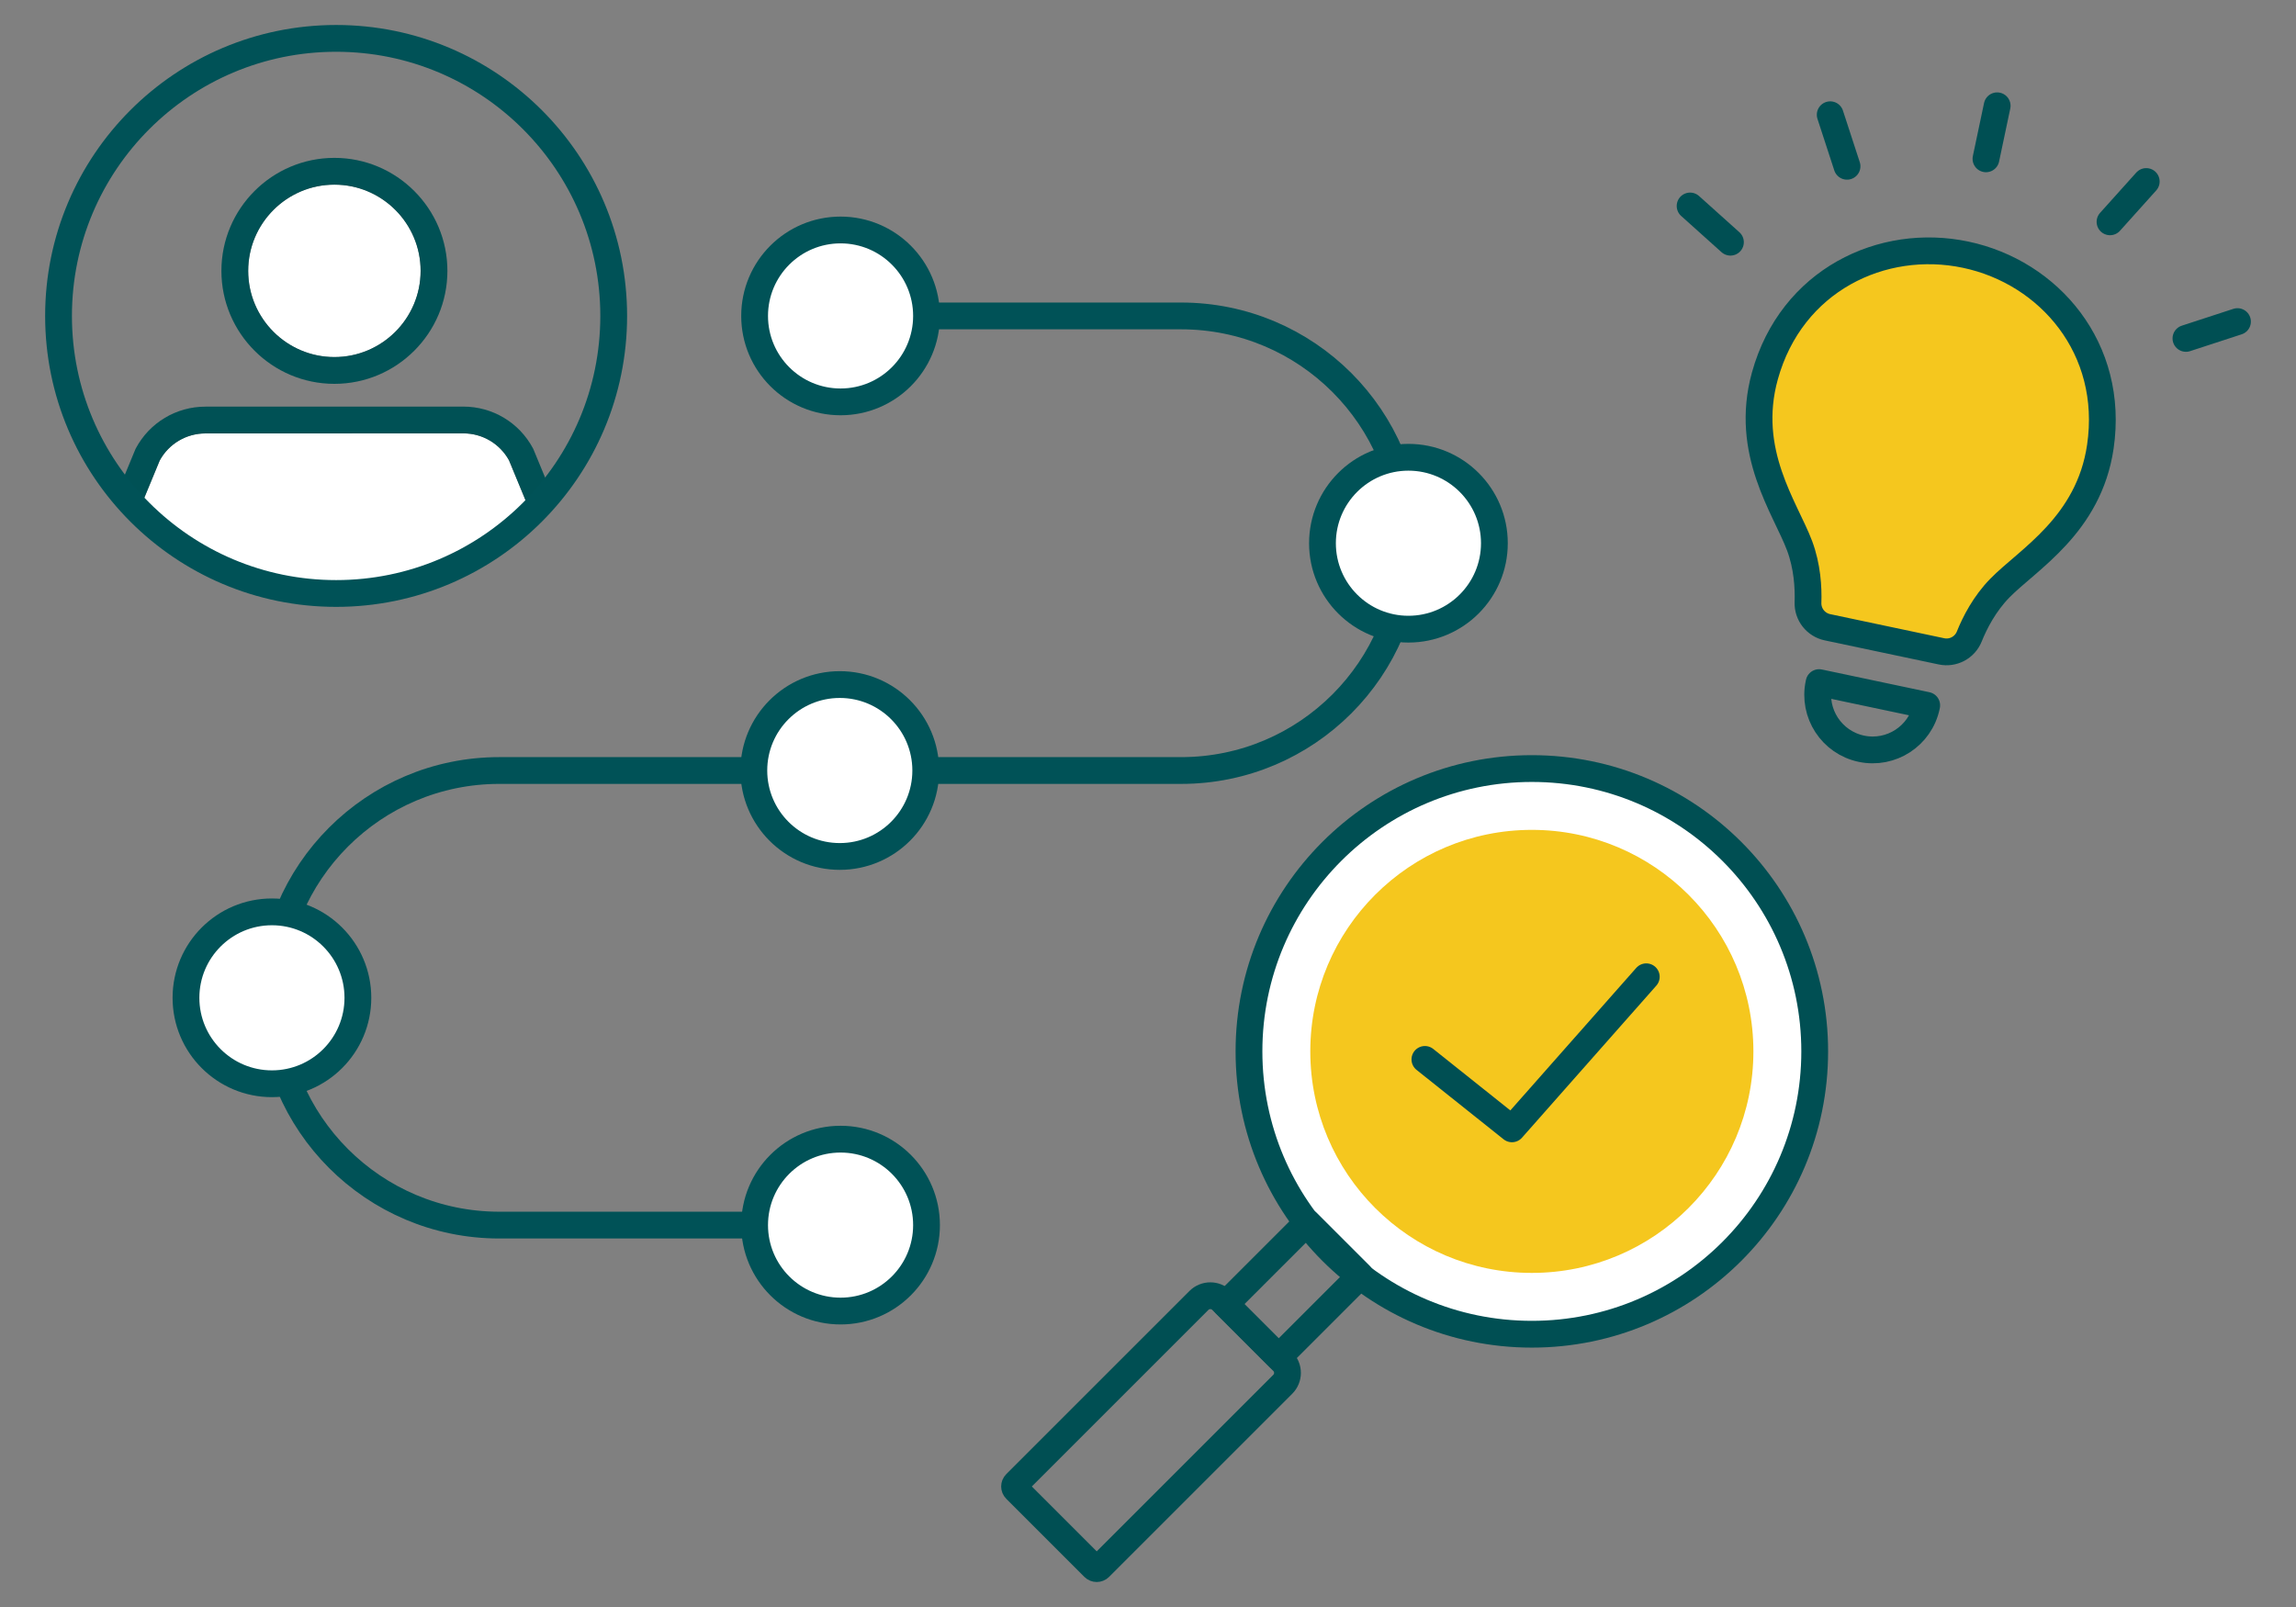
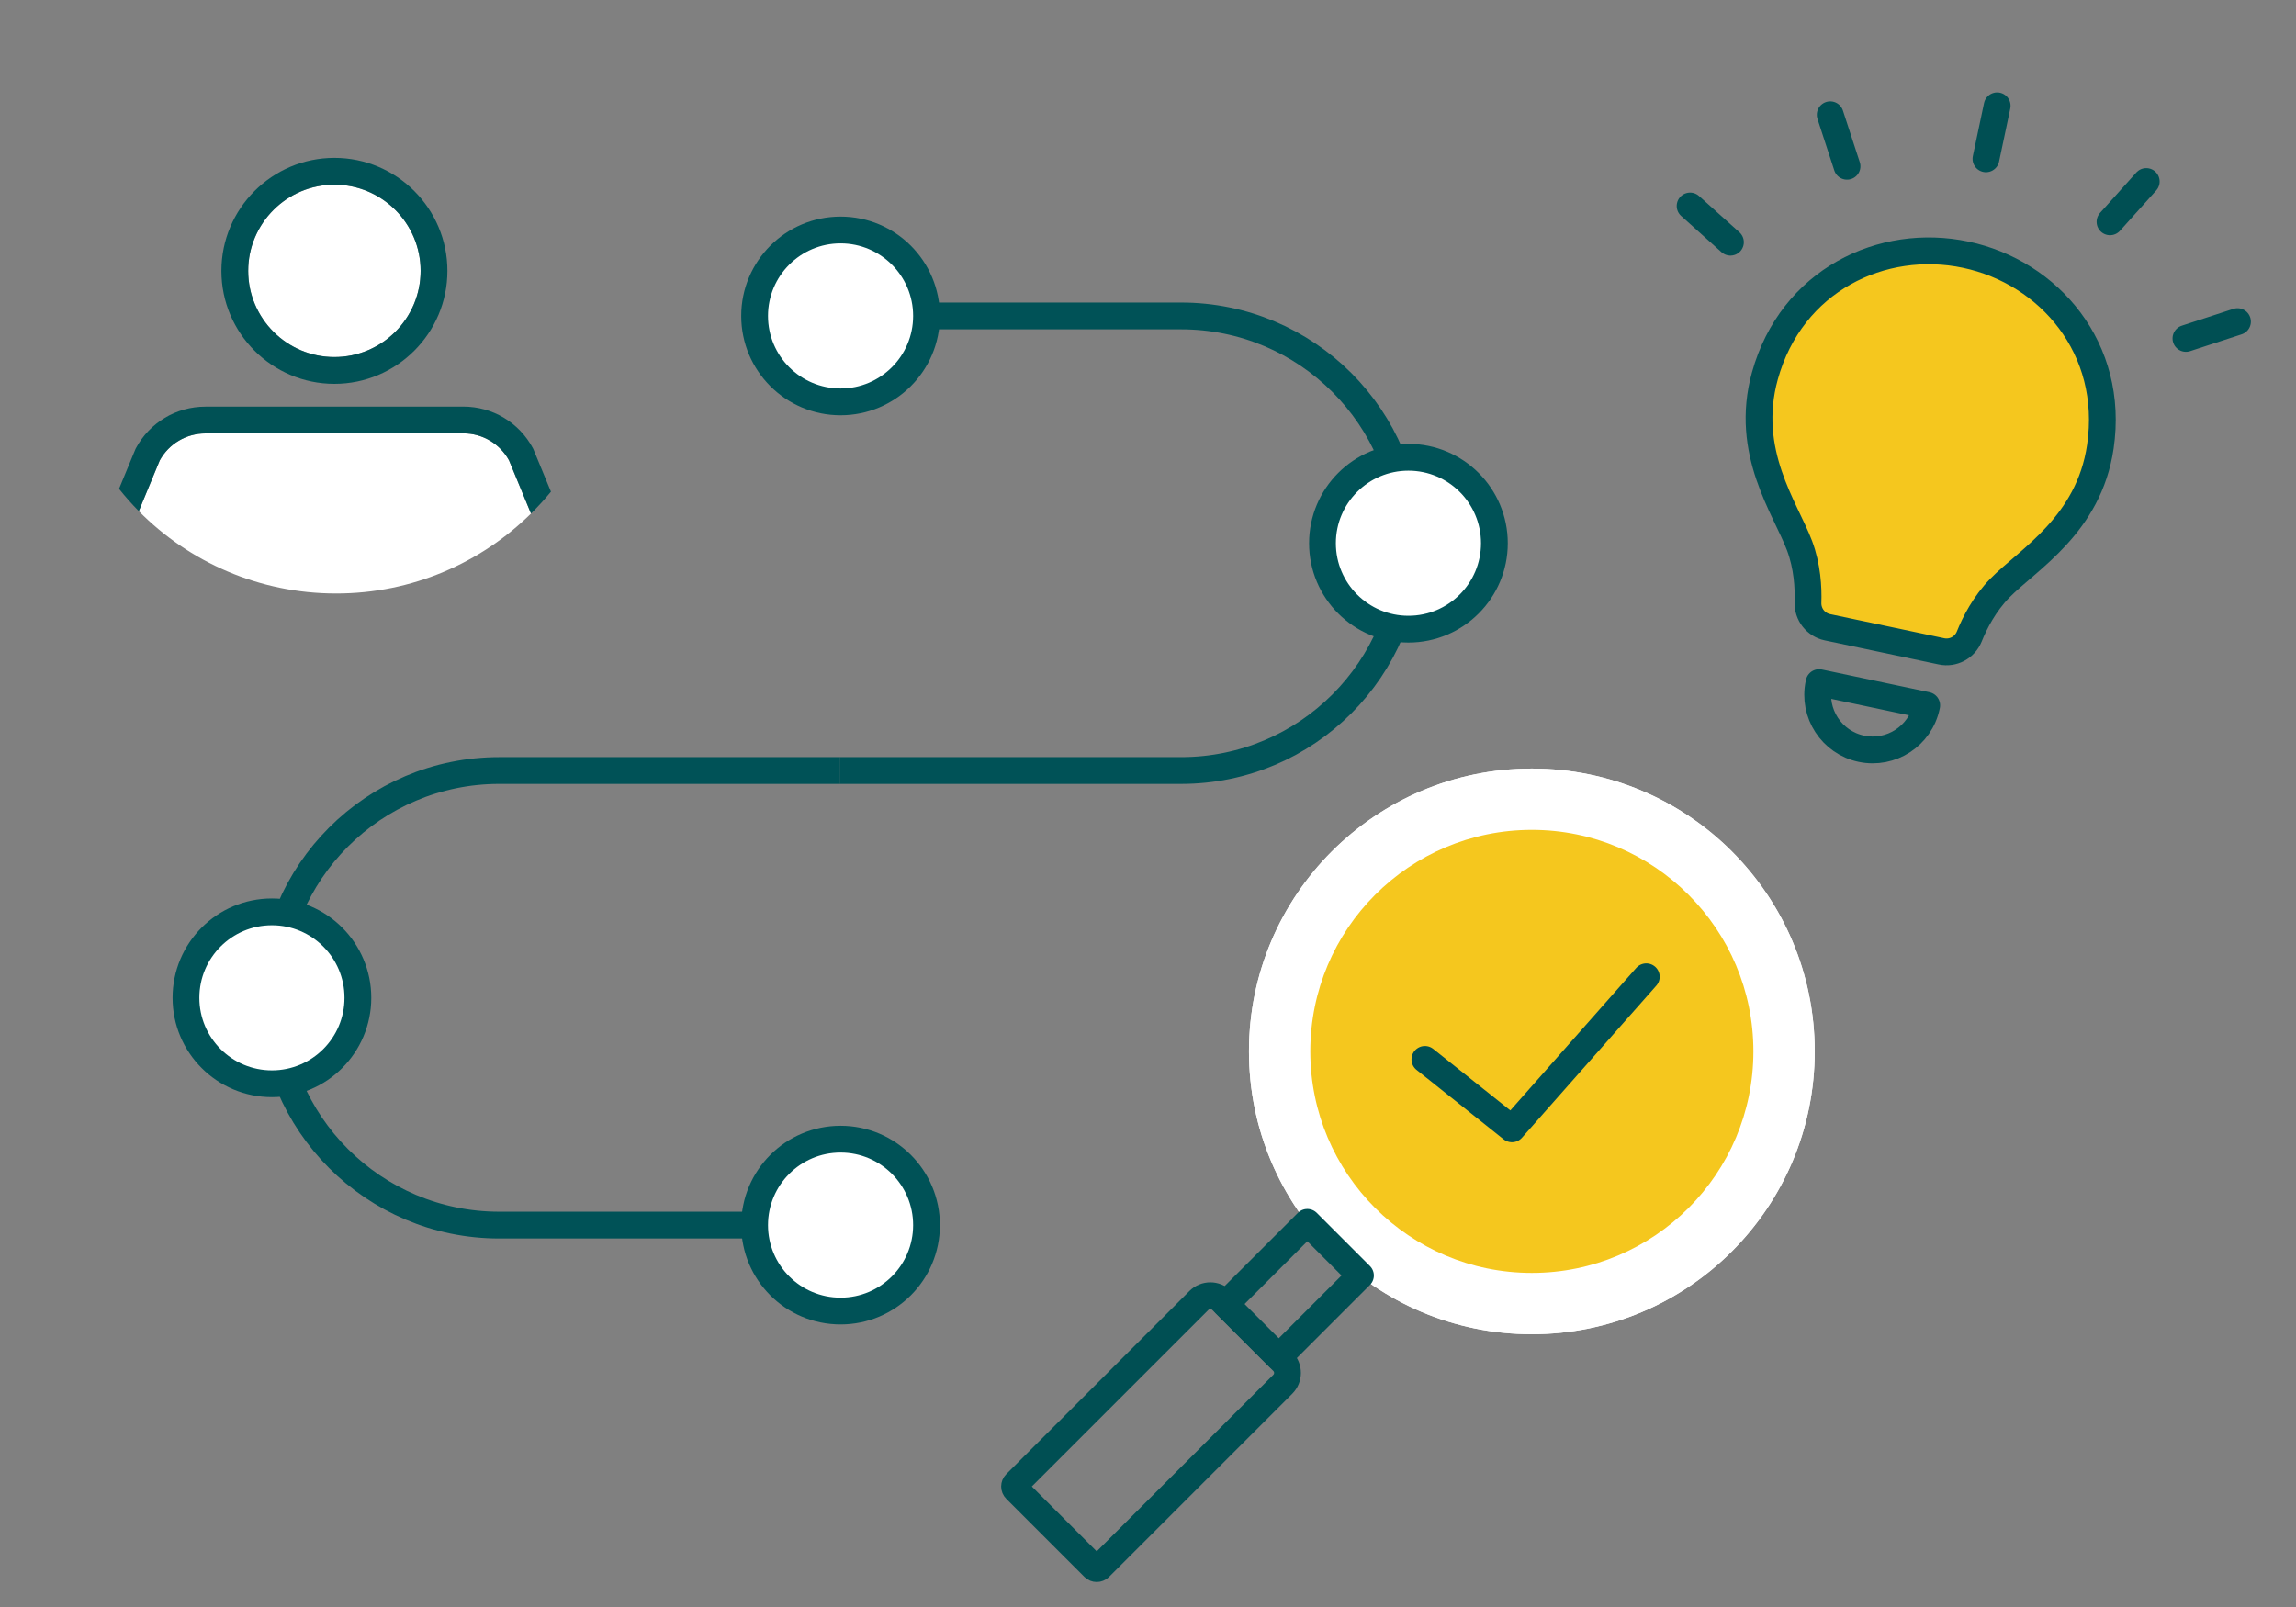
<svg xmlns="http://www.w3.org/2000/svg" version="1.1" baseProfile="tiny" id="レイヤー_1" x="0px" y="0px" width="300px" height="210px" viewBox="0 0 300 210" xml:space="preserve">
  <rect x="0" y="0" width="300" height="210" fill="#808080" stroke="none" />
  <g>
    <path fill="none" stroke="#005257" stroke-width="3.5" stroke-miterlimit="10" d="M109.83,41.285h44.496   c16.404,0,29.701,13.298,29.701,29.702l0,0c0,16.404-13.297,29.702-29.701,29.702h-44.547" />
    <path fill="none" stroke="#005257" stroke-width="3.5" stroke-miterlimit="10" d="M109.779,100.689H65.233   c-16.404,0-29.703,13.298-29.703,29.702l0,0c0,16.404,13.298,29.703,29.703,29.703h44.495" />
    <g>
      <path fill="#FFFFFF" d="M43.694,24.131c-6.211,0-11.264,5.053-11.264,11.265c0,6.211,5.053,11.264,11.264,11.264    s11.264-5.053,11.264-11.264C54.958,29.184,49.905,24.131,43.694,24.131z" />
      <path fill="#FFFFFF" d="M60.547,56.633l-33.71,0.007c-2.488,0.001-4.766,1.35-5.962,3.525l-2.738,6.627    c6.574,6.645,15.695,10.764,25.781,10.764c9.924,0,18.915-3.99,25.463-10.448l-2.872-6.95    C65.312,57.981,63.035,56.633,60.547,56.633z" />
      <path fill="#005155" d="M28.93,35.396c0,8.141,6.623,14.764,14.764,14.764s14.764-6.623,14.764-14.764    c0-8.141-6.623-14.765-14.764-14.765S28.93,27.254,28.93,35.396z M43.694,46.659c-6.211,0-11.264-5.053-11.264-11.264    c0-6.211,5.053-11.265,11.264-11.265s11.264,5.053,11.264,11.265C54.958,41.606,49.905,46.659,43.694,46.659z" />
      <path fill="#005155" d="M18.137,66.792l2.738-6.627c1.197-2.176,3.474-3.524,5.962-3.525l33.71-0.007    c2.488,0,4.765,1.348,5.962,3.524l2.872,6.95c0.918-0.905,1.789-1.857,2.607-2.855l-2.279-5.516    c-0.022-0.054-0.047-0.106-0.074-0.157c-1.796-3.359-5.279-5.446-9.091-5.446L26.836,53.14c-3.809,0.001-7.291,2.088-9.087,5.447    c-0.027,0.051-0.052,0.104-0.074,0.157l-2.121,5.134C16.364,64.895,17.224,65.869,18.137,66.792z" />
    </g>
-     <circle fill="none" stroke="#005257" stroke-width="3.5" stroke-miterlimit="10" cx="43.918" cy="41.285" r="36.27" />
    <g>
      <circle fill="#FFFFFF" cx="200.154" cy="137.394" r="36.96" />
      <circle fill="#FFFFFF" cx="200.154" cy="137.394" r="36.96" />
-       <circle fill="none" stroke="#004F53" stroke-width="3.5" stroke-linecap="round" stroke-linejoin="round" stroke-miterlimit="10" cx="200.154" cy="137.394" r="36.96" />
    </g>
    <circle fill="#F5C71E" cx="200.154" cy="137.394" r="28.948" />
    <rect x="164.052" y="161.029" transform="matrix(0.707 0.707 -0.707 0.707 168.679 -70.098)" fill="none" stroke="#004F53" stroke-width="3.5" stroke-linecap="round" stroke-linejoin="round" stroke-miterlimit="10" width="9.824" height="15.11" />
    <path fill="none" stroke="#004F53" stroke-width="3.5" stroke-linecap="round" stroke-linejoin="round" stroke-miterlimit="10" d="   M142.927,204.831l-10.209-10.21c-0.206-0.206-0.206-0.54,0-0.746l23.935-23.934c0.824-0.824,2.158-0.824,2.982,0l7.973,7.972   c0.824,0.824,0.824,2.16,0,2.984l-23.935,23.934C143.467,205.036,143.133,205.036,142.927,204.831z" />
    <polyline fill="none" stroke="#004F53" stroke-width="3.5" stroke-linecap="round" stroke-linejoin="round" stroke-miterlimit="10" points="   186.18,138.442 197.555,147.514 215.107,127.643  " />
    <g>
      <path fill="#F5C71E" stroke="#004F53" stroke-width="3.5" stroke-linecap="round" stroke-linejoin="round" stroke-miterlimit="10" d="    M253.676,85.116c1.52,0.322,3.053-0.493,3.633-1.936c0.727-1.808,1.986-4.273,4.002-6.333c3.676-3.753,11.625-8.249,13.125-18.474    c1.885-12.834-6.682-22.785-17.592-25.09s-22.77,3.331-26.238,15.831c-2.762,9.957,2.689,17.285,4.533,22.203    c1.01,2.699,1.164,5.465,1.098,7.411c-0.053,1.554,1.02,2.919,2.541,3.24L253.676,85.116z" />
-       <path fill="none" stroke="#004F53" stroke-width="3.5" stroke-linecap="round" stroke-linejoin="round" stroke-miterlimit="10" d="    M243.205,97.842L243.205,97.842c-3.883-0.82-6.367-4.634-5.547-8.518l0.027-0.123l14.063,2.971l-0.025,0.124    C250.902,96.179,247.088,98.662,243.205,97.842z" />
+       <path fill="none" stroke="#004F53" stroke-width="3.5" stroke-linecap="round" stroke-linejoin="round" stroke-miterlimit="10" d="    M243.205,97.842c-3.883-0.82-6.367-4.634-5.547-8.518l0.027-0.123l14.063,2.971l-0.025,0.124    C250.902,96.179,247.088,98.662,243.205,97.842z" />
    </g>
    <g>
      <line fill="none" stroke="#004F53" stroke-width="3.5" stroke-linecap="round" stroke-linejoin="round" stroke-miterlimit="10" x1="259.49" y1="20.755" x2="260.953" y2="13.825" />
      <line fill="none" stroke="#004F53" stroke-width="3.5" stroke-linecap="round" stroke-linejoin="round" stroke-miterlimit="10" x1="241.336" y1="21.729" x2="239.139" y2="14.995" />
      <line fill="none" stroke="#004F53" stroke-width="3.5" stroke-linecap="round" stroke-linejoin="round" stroke-miterlimit="10" x1="226.102" y1="31.649" x2="220.832" y2="26.917" />
      <line fill="none" stroke="#004F53" stroke-width="3.5" stroke-linecap="round" stroke-linejoin="round" stroke-miterlimit="10" x1="275.699" y1="28.988" x2="280.432" y2="23.719" />
      <line fill="none" stroke="#004F53" stroke-width="3.5" stroke-linecap="round" stroke-linejoin="round" stroke-miterlimit="10" x1="285.619" y1="44.223" x2="292.354" y2="42.025" />
    </g>
    <circle fill="#FFFFFF" stroke="#005257" stroke-width="3.5" stroke-miterlimit="10" cx="109.83" cy="41.285" r="11.231" />
    <circle fill="#FFFFFF" stroke="#005257" stroke-width="3.5" stroke-miterlimit="10" cx="184.028" cy="70.987" r="11.231" />
-     <circle fill="#FFFFFF" stroke="#005257" stroke-width="3.5" stroke-miterlimit="10" cx="109.729" cy="100.689" r="11.231" />
    <circle fill="#FFFFFF" stroke="#005257" stroke-width="3.5" stroke-miterlimit="10" cx="35.531" cy="130.392" r="11.231" />
    <circle fill="#FFFFFF" stroke="#005257" stroke-width="3.5" stroke-miterlimit="10" cx="109.83" cy="160.095" r="11.231" />
  </g>
</svg>